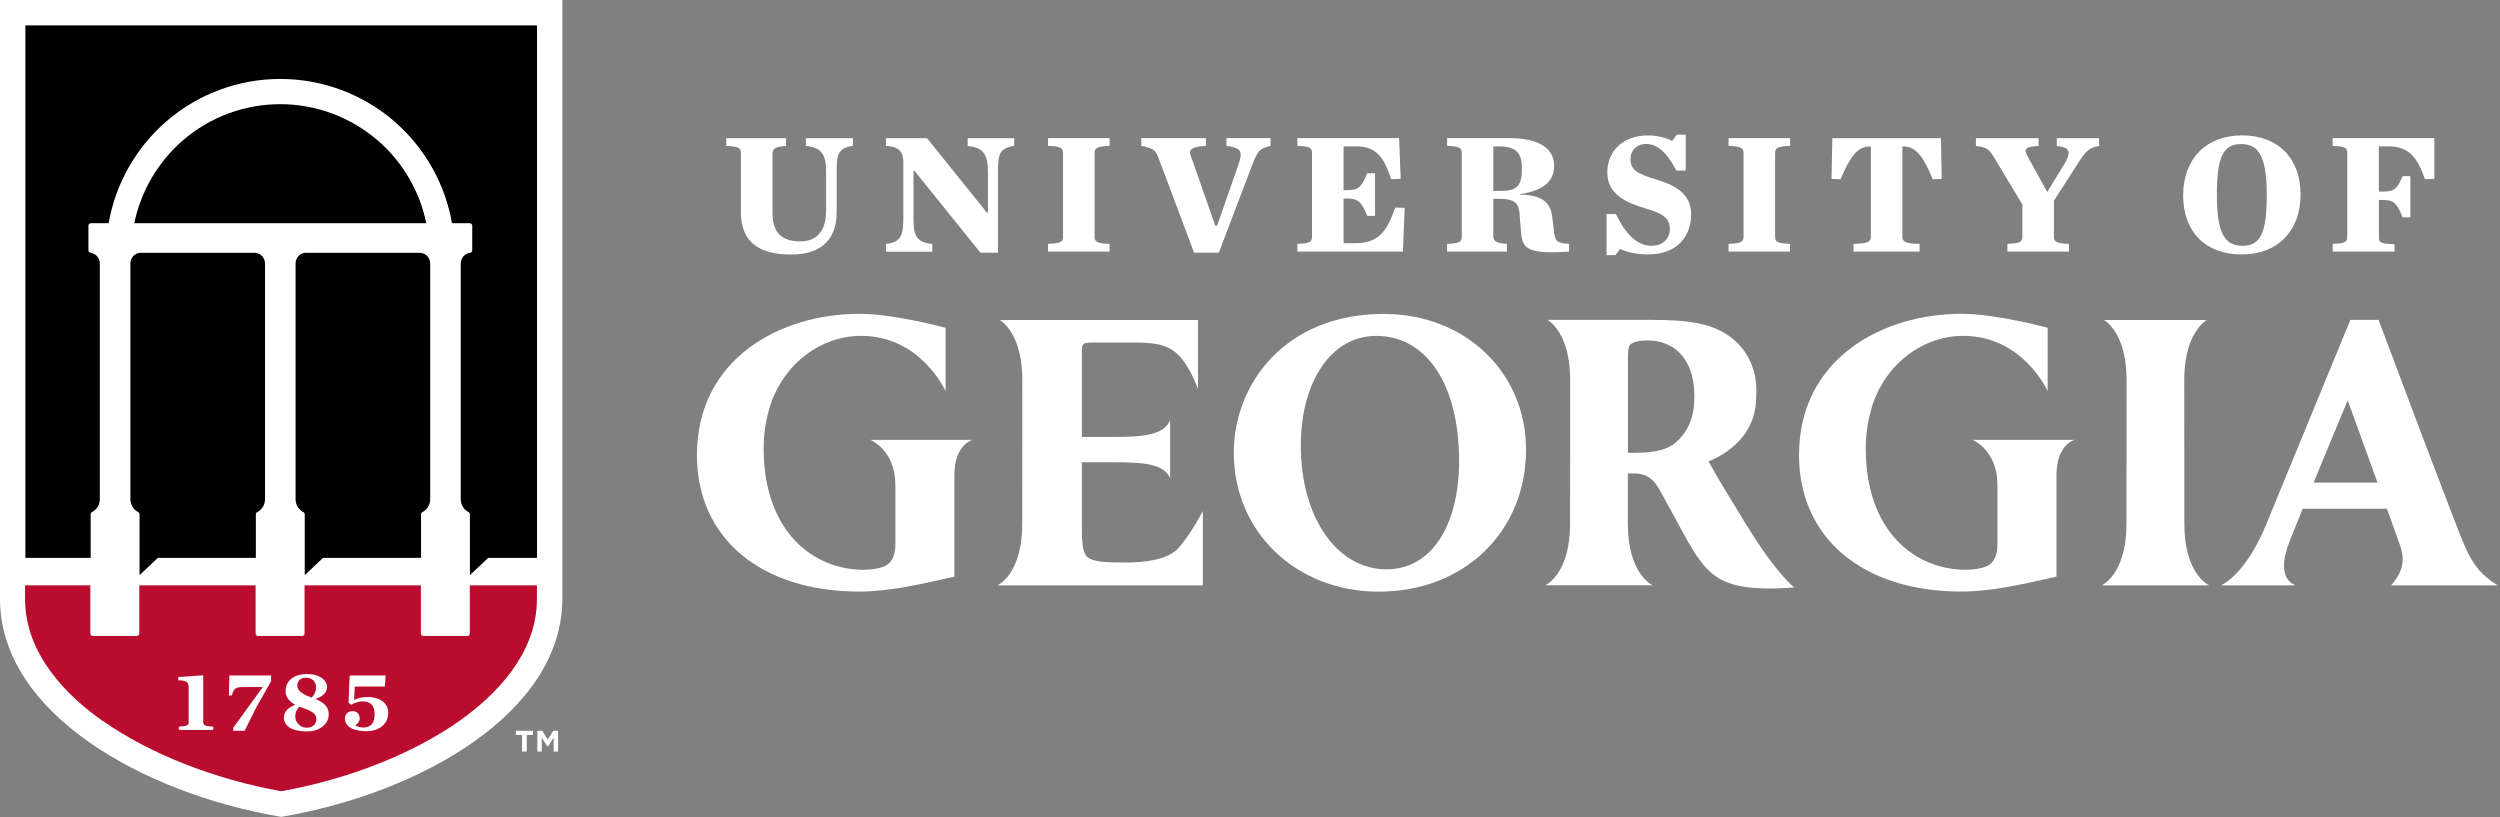
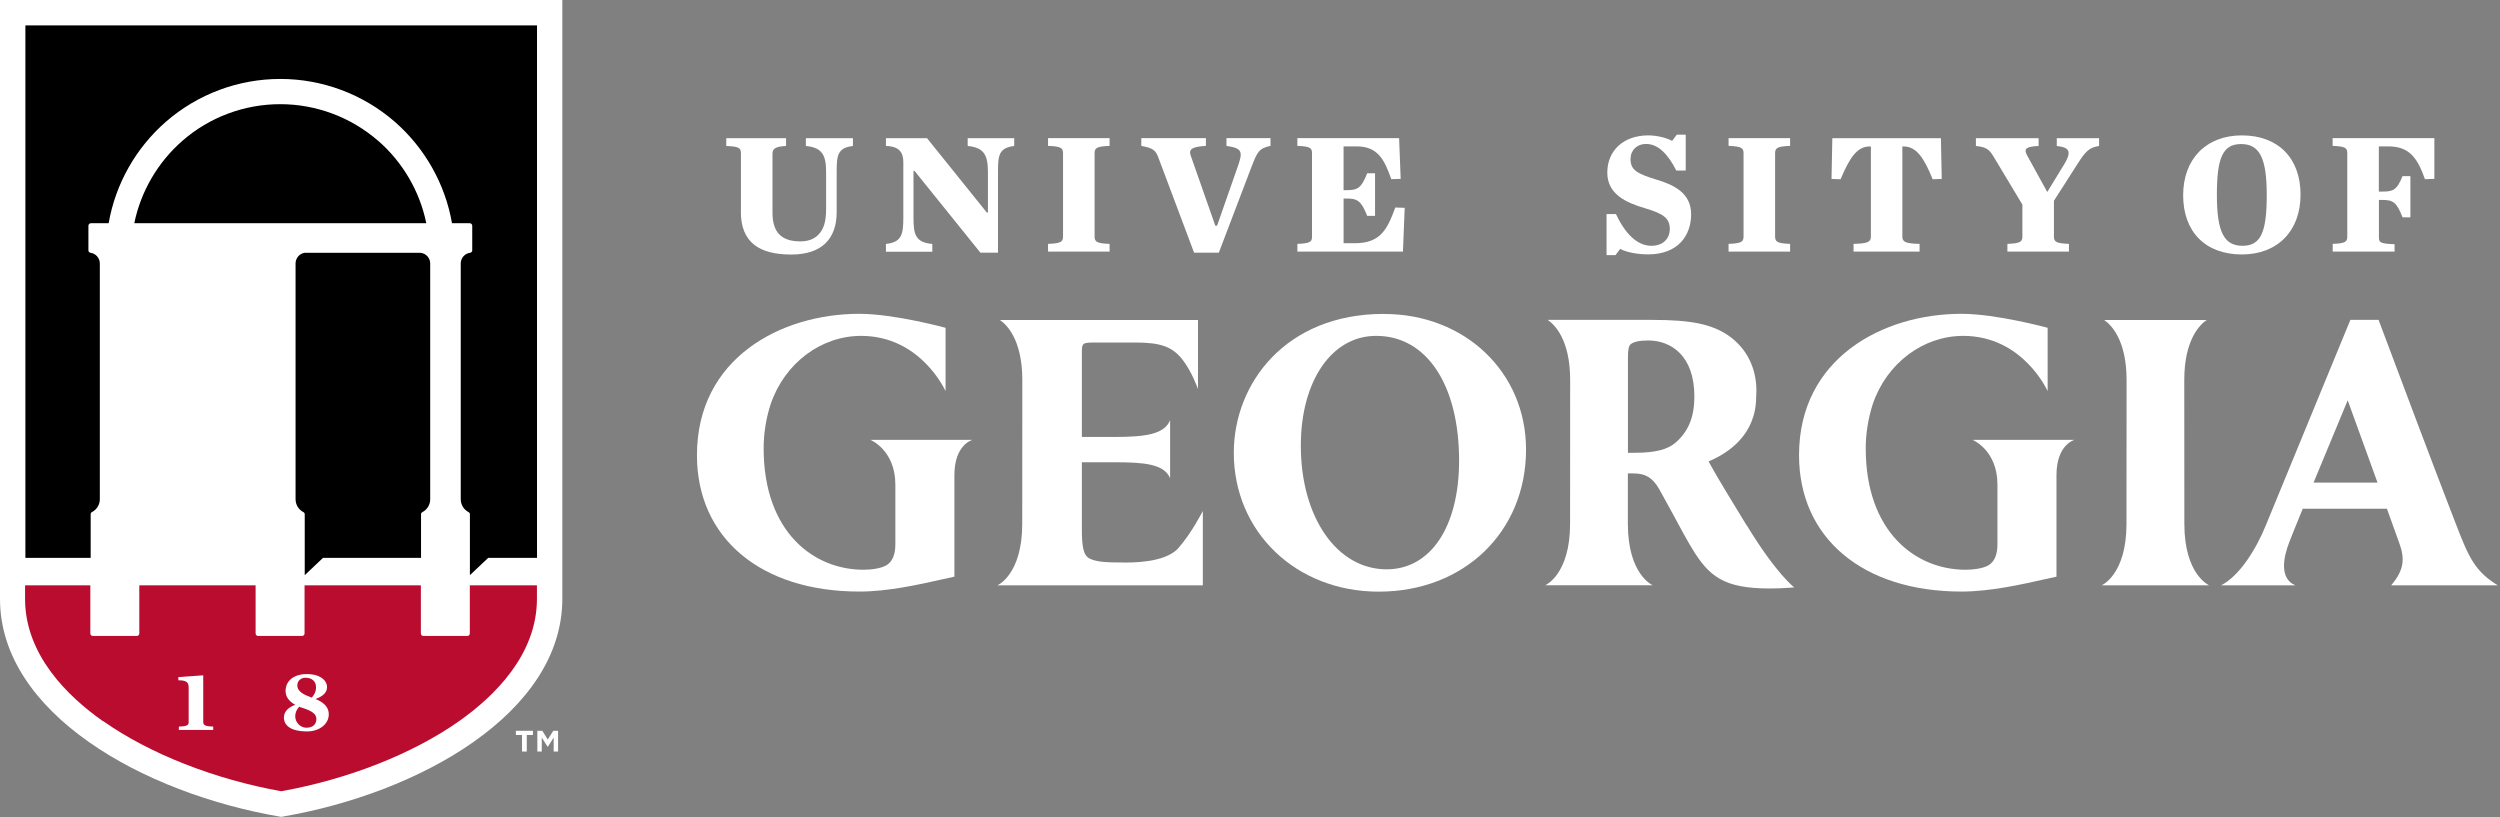
<svg xmlns="http://www.w3.org/2000/svg" fill="none" height="100" viewBox="0 0 306 100" width="306">
  <rect x="0" y="0" width="306" height="100" fill="#808080" stroke="none" />
  <g clip-path="url(#clip0_3422_342133)">
    <path d="M178.593 56.387C178.593 64.469 175.108 69.686 169.727 69.686C163.633 69.686 159.221 63.317 159.221 54.543C159.221 46.635 163.001 41.111 168.423 41.111H168.453C174.619 41.111 178.593 47.104 178.593 56.387V56.387ZM169.422 38.421H169.391C157.325 38.421 151.017 46.971 151.017 55.419C151.017 65.111 158.64 72.418 168.749 72.418C179.205 72.418 186.787 65.1 186.787 55.022C186.787 45.565 179.317 38.431 169.422 38.431V38.421Z" fill="white" />
    <path d="M116.817 58.191V70.583L115.523 70.868C112.486 71.551 108.705 72.407 105.189 72.407C93.113 72.407 85.307 65.855 85.307 55.715C85.307 43.832 95.6 38.411 105.169 38.411C109.49 38.411 115.737 40.123 115.737 40.123V47.878C115.737 47.878 112.74 41.111 105.403 41.111C100.481 41.111 96.038 44.464 94.336 49.447C93.765 51.19 93.47 53.065 93.47 54.869C93.47 65.141 99.605 69.737 105.688 69.737C106.595 69.737 107.818 69.595 108.521 69.177C109.225 68.739 109.592 67.882 109.592 66.639V59.312C109.592 55.083 106.544 53.84 106.544 53.84H119.028C119.028 53.84 116.817 54.39 116.817 58.171" fill="white" />
    <path d="M251.712 58.191V70.583L250.418 70.868C247.381 71.551 243.6 72.407 240.084 72.407C228.008 72.407 220.202 65.855 220.202 55.715C220.202 43.832 230.495 38.411 240.064 38.411C244.385 38.411 250.632 40.123 250.632 40.123V47.878C250.632 47.878 247.636 41.111 240.298 41.111C235.376 41.111 230.933 44.464 229.231 49.447C228.671 51.19 228.365 53.065 228.365 54.869C228.365 65.141 234.5 69.737 240.584 69.737C241.491 69.737 242.714 69.595 243.417 69.177C244.12 68.739 244.487 67.882 244.487 66.639V59.312C244.487 55.083 241.44 53.84 241.44 53.84H253.923C253.923 53.84 251.712 54.39 251.712 58.171" fill="white" />
    <path d="M137.565 68.851C135.435 68.851 134.274 68.79 133.448 68.402C132.572 68.035 132.419 66.884 132.419 64.611V56.581H136.414C140.021 56.581 142.498 56.785 143.221 58.538V51.425C142.528 53.167 140.174 53.483 136.414 53.483H132.419V43.343C132.419 41.927 132.419 41.927 134.212 41.927H139.033C141.988 41.927 143.435 42.416 144.648 43.904C145.861 45.392 146.635 47.623 146.635 47.623V39.165H122.381C123.145 39.675 125.132 41.489 125.132 46.513L125.122 64.122C125.122 70.349 122.085 71.643 122.085 71.643H147.226V62.543C147.226 62.543 145.881 65.223 144.22 67.098C142.569 68.963 138.197 68.851 137.575 68.851" fill="white" />
    <path d="M213.813 64.346C212.376 61.992 210.205 58.466 209.125 56.479C211.438 55.511 214.954 53.279 214.954 48.561V48.551C214.974 48.316 214.984 48.082 214.984 47.837C214.984 44.994 213.762 42.589 211.53 41.05C209.471 39.664 206.954 39.155 202.246 39.155H189.436C190.201 39.664 192.188 41.478 192.188 46.502L192.178 64.112C192.178 70.339 189.141 71.633 189.141 71.633H202.287C202.287 71.633 199.25 70.339 199.25 64.112V57.947H199.933C201.41 57.947 202.266 58.466 203.071 59.842C203.571 60.729 204.05 61.615 204.519 62.471C205.436 64.163 206.618 66.415 207.484 67.74C209.522 70.858 211.489 72.214 217.746 72.01C217.746 72.01 218.816 71.969 219.621 71.898C219.621 71.898 217.481 70.339 213.813 64.316V64.346ZM207.392 48.541C207.392 51.037 206.659 52.831 205.079 54.186C204.131 55.022 202.542 55.419 200.208 55.419H199.26V43.73C199.26 42.803 199.352 42.355 199.586 42.141C199.973 41.825 200.697 41.672 201.747 41.672C204.478 41.672 207.392 43.476 207.392 48.53" fill="white" />
    <path d="M270.402 71.643C270.402 71.643 267.365 70.349 267.365 64.122L267.355 46.513C267.355 41.478 269.342 39.675 270.106 39.165H257.541C258.305 39.675 260.293 41.489 260.293 46.513L260.282 64.122C260.282 70.349 257.246 71.643 257.246 71.643H270.402Z" fill="white" />
    <path d="M283.181 59.068C285.148 54.319 287.359 48.999 287.359 48.999C287.359 48.999 289.275 54.288 291.008 59.068H283.181V59.068ZM305.723 71.643C302.941 69.921 302.187 68.27 300.587 64.102C297.886 57.131 294.157 47.216 291.211 39.349L291.14 39.155H287.685L277.352 64.265C276.221 67.067 274.193 70.451 271.859 71.643H280.949C279.003 70.828 279.441 68.28 280.246 66.262C280.399 65.844 281.031 64.285 281.856 62.267H292.159C292.985 64.561 293.616 66.293 293.698 66.548C294.35 68.382 294.289 69.748 292.679 71.643H305.723" fill="white" />
    <path d="M90.69 25.907V18.774C90.69 18.122 90.476 17.928 88.896 17.867V16.919H96.213V17.867C95.174 17.928 94.552 18.081 94.552 18.774V26.019C94.552 28.485 95.683 29.545 97.966 29.545C98.883 29.545 99.607 29.291 100.137 28.761C100.799 28.108 101.115 27.201 101.115 25.591V21.056C101.115 19.028 100.666 18.06 98.638 17.867V16.919H104.396V17.867C102.501 18.101 102.409 19.028 102.409 21.056V25.958C102.409 29.189 100.636 31.155 96.845 31.155C92.942 31.155 90.68 29.678 90.68 25.917L90.69 25.907Z" fill="white" />
    <path d="M111.944 20.924H111.811V26.671C111.811 28.72 112.066 29.668 114.114 29.861V30.809H108.438V29.861C110.333 29.647 110.568 28.74 110.568 26.671V19.874C110.568 18.753 110.16 17.907 108.438 17.867V16.919H113.472L120.789 26.019H120.922V21.056C120.922 19.028 120.473 18.06 118.445 17.866V16.919H124.142V17.866C122.246 18.101 122.155 19.028 122.155 21.056V30.93H120.004L111.944 20.923" fill="white" />
    <path d="M128.281 29.851C129.861 29.79 130.116 29.596 130.116 28.944V18.763C130.116 18.111 129.861 17.917 128.281 17.856V16.908H135.812V17.856C134.233 17.917 133.978 18.111 133.978 18.763V28.944C133.978 29.596 134.233 29.79 135.812 29.851V30.799H128.281V29.851Z" fill="white" />
    <path d="M141.766 19.232C141.432 18.345 141.04 18.111 139.695 17.856V16.908H147.603V17.856C145.748 17.958 145.494 18.345 145.748 19.058L148.755 27.628H148.969L151.486 20.434C152.128 18.599 152.128 18.151 150.12 17.855V16.908H155.511V17.855C154.064 18.151 153.87 18.66 153.188 20.413L149.183 30.93H146.156L141.764 19.231" fill="white" />
    <path d="M158.797 29.851C160.376 29.79 160.59 29.596 160.59 28.944V18.763C160.59 18.111 160.376 17.917 158.797 17.856V16.908H171.25L171.443 21.892L170.292 21.932C169.456 19.548 168.651 17.917 166.052 17.917H164.453V23.277H164.768C166.134 23.277 166.603 23.084 167.347 21.209H168.305V26.426H167.347C166.605 24.552 166.14 24.297 164.77 24.297H164.455V29.769H165.841C168.949 29.769 169.805 28.098 170.783 25.398L171.935 25.438L171.721 30.799H158.799V29.851" fill="white" />
-     <path d="M183.638 23.37C185.829 23.37 186.277 22.677 186.277 20.557C186.277 18.825 185.676 17.918 183.485 17.918H182.782V23.37H183.638ZM182.782 28.944C182.782 29.637 183.403 29.79 184.443 29.851V30.799H177.126V29.851C178.705 29.79 178.919 29.596 178.919 28.944V18.763C178.919 18.111 178.705 17.917 177.126 17.856V16.908H184.698C188.957 16.908 190.221 18.539 190.221 20.281C190.221 21.973 189.263 23.277 186.022 23.767V23.828C189.008 23.848 189.834 25.01 190.007 26.62L190.18 28.138C190.333 29.555 190.547 29.759 192.055 29.851V30.798C191.22 30.859 190.516 30.88 189.885 30.88C186.766 30.88 186.297 30.075 186.175 28.414L186.043 26.783C185.961 24.755 185.513 24.337 183.312 24.337H182.782V28.944" fill="white" />
    <path d="M196.641 26.203H197.793C198.883 28.526 200.351 30.085 202.124 30.085C203.703 30.085 204.386 29.056 204.386 28.057C204.386 26.702 203.622 26.162 201.319 25.479C198.954 24.786 196.733 23.726 196.733 21.128C196.733 18.447 198.7 16.572 201.747 16.572C202.837 16.572 204.029 16.888 204.671 17.245L205.242 16.48H206.333V20.873H205.181C204.162 18.865 202.959 17.622 201.492 17.622C200.34 17.622 199.576 18.407 199.576 19.477C199.576 20.832 200.412 21.27 202.837 22.014C204.804 22.605 206.995 23.594 206.995 26.213C206.995 28.811 205.415 31.135 201.726 31.135C200.575 31.135 199.148 30.921 198.312 30.462L197.732 31.227H196.641V26.203Z" fill="white" />
    <path d="M211.577 29.851C213.156 29.79 213.411 29.596 213.411 28.944V18.763C213.411 18.111 213.156 17.917 211.577 17.856V16.908H219.108V17.856C217.528 17.917 217.273 18.111 217.273 18.763V28.944C217.273 29.596 217.528 29.79 219.108 29.851V30.799H211.577V29.851Z" fill="white" />
    <path d="M226.887 29.851C228.66 29.81 228.997 29.596 228.997 28.944V17.928H228.824C227.264 17.928 226.347 19.426 225.287 21.943L224.177 21.902L224.278 16.919H237.567L237.669 21.902L236.558 21.943C235.515 19.345 234.569 17.928 233.02 17.928H232.847V28.944C232.847 29.596 233.183 29.81 234.956 29.851V30.798H226.875V29.851" fill="white" />
    <path d="M252.584 20.251C253.563 18.621 253.44 18.06 251.749 17.866V16.919H256.926V17.866C255.652 18.06 255.224 18.61 254.307 20.037L251.402 24.572V28.944C251.402 29.596 251.657 29.79 253.237 29.851V30.799H245.706V29.851C247.285 29.79 247.54 29.596 247.54 28.944V25.041L244.002 19.15C243.492 18.304 243.146 18.008 241.851 17.866V16.918H249.525V17.866C247.711 17.947 247.732 18.334 248.2 19.17L250.585 23.501L252.572 20.25" fill="white" />
    <path d="M277.45 23.859C277.45 19.344 276.573 17.632 274.311 17.632C272.049 17.632 271.346 19.344 271.346 23.859C271.346 28.394 272.222 30.085 274.484 30.085C276.747 30.085 277.45 28.394 277.45 23.859V23.859ZM267.218 23.899C267.218 19.446 270.051 16.572 274.403 16.572C278.856 16.572 281.587 19.364 281.587 23.818C281.587 28.292 278.754 31.145 274.403 31.145C269.949 31.145 267.218 28.383 267.218 23.899Z" fill="white" />
    <path d="M285.513 29.851C287.092 29.79 287.306 29.596 287.306 28.944V18.763C287.306 18.111 287.092 17.917 285.513 17.856V16.908H297.966V21.892L296.814 21.932C295.918 19.395 294.939 17.917 292.341 17.917H291.169V23.451H291.536C292.901 23.451 293.37 23.298 294.073 21.555H295.031V26.6H294.073C293.339 24.726 292.915 24.471 291.546 24.471H291.179V28.945C291.179 29.638 291.199 29.831 293.095 29.892V30.799H285.523V29.852" fill="white" />
    <path d="M68.829 -0.008V73.293C68.829 87.275 51.341 97.12 34.415 99.984C17.497 97.122 0 87.282 0 73.304V0.002H68.839" fill="white" />
    <path d="M46.256 17.214C42.944 14.34 38.694 12.751 34.302 12.751C29.91 12.751 25.66 14.33 22.349 17.214C19.332 19.833 17.233 23.43 16.438 27.323H52.178C51.383 23.42 49.283 19.833 46.267 17.214H46.256ZM31.287 30.941H17.091Z" fill="black" />
-     <path d="M31.286 30.941H17.09C16.469 31.022 15.99 31.552 15.959 32.194V61.105C15.959 61.768 16.326 62.379 16.917 62.685C17.019 62.736 17.08 62.838 17.08 62.95V70.399L19.322 68.279H31.316V62.95C31.316 62.838 31.377 62.736 31.479 62.685C32.07 62.379 32.437 61.778 32.437 61.115V32.255C32.437 31.593 31.948 31.032 31.296 30.951" fill="black" />
    <path d="M51.504 30.941H37.309C36.687 31.022 36.208 31.552 36.178 32.194V61.105C36.178 61.768 36.544 62.379 37.136 62.685C37.237 62.736 37.299 62.838 37.299 62.95V70.399L39.541 68.279H51.535V62.95C51.535 62.838 51.596 62.736 51.698 62.685C52.289 62.379 52.656 61.778 52.656 61.115V32.255C52.656 31.593 52.167 31.032 51.514 30.951" fill="black" />
    <path d="M12.646 88.276C18.333 92.271 26.241 95.379 34.414 96.847C42.587 95.389 50.495 92.281 56.181 88.276C60.533 85.209 65.72 80.124 65.72 73.307V71.645H57.506V77.536C57.506 77.699 57.374 77.841 57.2 77.841H51.82C51.657 77.841 51.514 77.709 51.514 77.536V71.645H37.278V77.536C37.278 77.699 37.145 77.841 36.972 77.841H31.591C31.428 77.841 31.286 77.709 31.286 77.536V71.645H17.05V77.536C17.05 77.699 16.917 77.841 16.744 77.841H11.363C11.2 77.841 11.057 77.709 11.057 77.536V71.645H3.068V73.307C3.068 80.134 8.255 85.219 12.606 88.276H12.646Z" fill="#BA0C2F" />
    <path d="M11.097 62.94C11.097 62.828 11.159 62.726 11.26 62.675C11.851 62.369 12.218 61.768 12.218 61.105V32.245C12.218 31.593 11.729 31.032 11.087 30.941C10.934 30.92 10.822 30.788 10.822 30.645V27.629C10.822 27.466 10.955 27.323 11.128 27.323H13.299C14.134 22.513 16.631 18.101 20.33 14.88C24.203 11.518 29.166 9.663 34.312 9.663C39.448 9.663 44.411 11.518 48.294 14.88C51.993 18.101 54.49 22.513 55.325 27.323H57.496C57.659 27.323 57.802 27.456 57.802 27.629V30.645C57.802 30.798 57.69 30.92 57.537 30.941C56.905 31.022 56.426 31.552 56.395 32.194V61.105C56.395 61.767 56.762 62.379 57.353 62.684C57.455 62.736 57.516 62.837 57.516 62.95V70.399L59.758 68.279H65.73V3.109H3.108V68.279H11.098V62.95" fill="black" />
    <path d="M24.876 88.427V82.659L21.829 82.873V83.27H21.9C22.41 83.27 22.715 83.352 22.889 83.515C23.031 83.658 23.092 83.851 23.092 84.167V88.427C23.092 88.825 22.705 88.906 21.89 88.937V89.344H26.099V88.937C25.273 88.906 24.886 88.814 24.886 88.427H24.876Z" fill="white" />
-     <path d="M28.381 85.125C28.575 84.32 28.789 84.096 29.747 84.096H32.162L32.121 84.157L28.544 89.079V89.446H29.941L31.296 86.715L33.181 83.383V82.68H28.076L28.014 85.125H28.392" fill="white" />
    <path d="M37.563 89.079C36.677 89.079 36.136 88.356 36.136 87.683C36.136 87.245 36.289 86.878 36.605 86.522L36.626 86.501L36.646 86.511C36.748 86.562 36.87 86.603 37.003 86.634C38.276 87.052 38.725 87.418 38.725 88.02C38.725 88.662 38.266 89.069 37.553 89.069L37.563 89.079ZM37.4 82.955C38.185 82.955 38.684 83.403 38.684 84.106C38.684 84.596 38.531 84.973 38.175 85.37L38.154 85.39L38.134 85.38C37.258 85.054 36.391 84.677 36.391 83.892C36.391 83.281 36.891 82.955 37.39 82.955H37.4ZM38.613 85.553L38.705 85.523C39.581 85.197 40.029 84.718 40.029 84.106C40.029 83.332 39.255 82.506 37.553 82.506C35.973 82.506 34.954 83.322 34.954 84.585C34.954 85.248 35.331 85.798 36.065 86.226L36.136 86.267L36.065 86.297C35.199 86.644 34.751 87.153 34.751 87.826C34.751 88.906 35.78 89.528 37.573 89.528C39.092 89.528 40.243 88.631 40.243 87.428C40.243 86.634 39.744 86.032 38.705 85.594L38.613 85.553" fill="white" />
-     <path d="M44.982 85.319C44.371 85.319 43.902 85.411 43.403 85.635L43.341 85.665V85.604L43.423 84.035H47.102L47.204 82.679H42.801L42.658 86.002L42.985 86.267C43.464 86.002 43.861 85.849 44.452 85.849C45.349 85.849 45.858 86.409 45.858 87.398C45.858 88.498 45.39 89.049 44.462 89.049C44.146 89.049 43.678 88.937 43.525 88.814L43.474 88.773L43.525 88.743C43.769 88.621 44.024 88.294 44.024 87.928C44.024 87.49 43.759 87.041 43.168 87.041C42.597 87.041 42.22 87.408 42.22 87.958C42.22 88.916 43.209 89.497 44.86 89.497C46.684 89.497 47.52 88.356 47.52 87.296C47.52 85.828 46.205 85.309 44.972 85.309" fill="white" />
    <path d="M65.771 89.451H66.383L67.045 90.521L67.718 89.451H68.309V91.988H67.769V90.276L67.066 91.387H67.014L66.311 90.276V91.988H65.771V89.451V89.451ZM63.896 89.96H63.142V89.451H65.231V89.96H64.477V91.988H63.896V89.96Z" fill="white" />
  </g>
  <defs>
    <clipPath id="clip0_3422_342133">
      <rect fill="white" height="100" width="305.723" />
    </clipPath>
  </defs>
</svg>